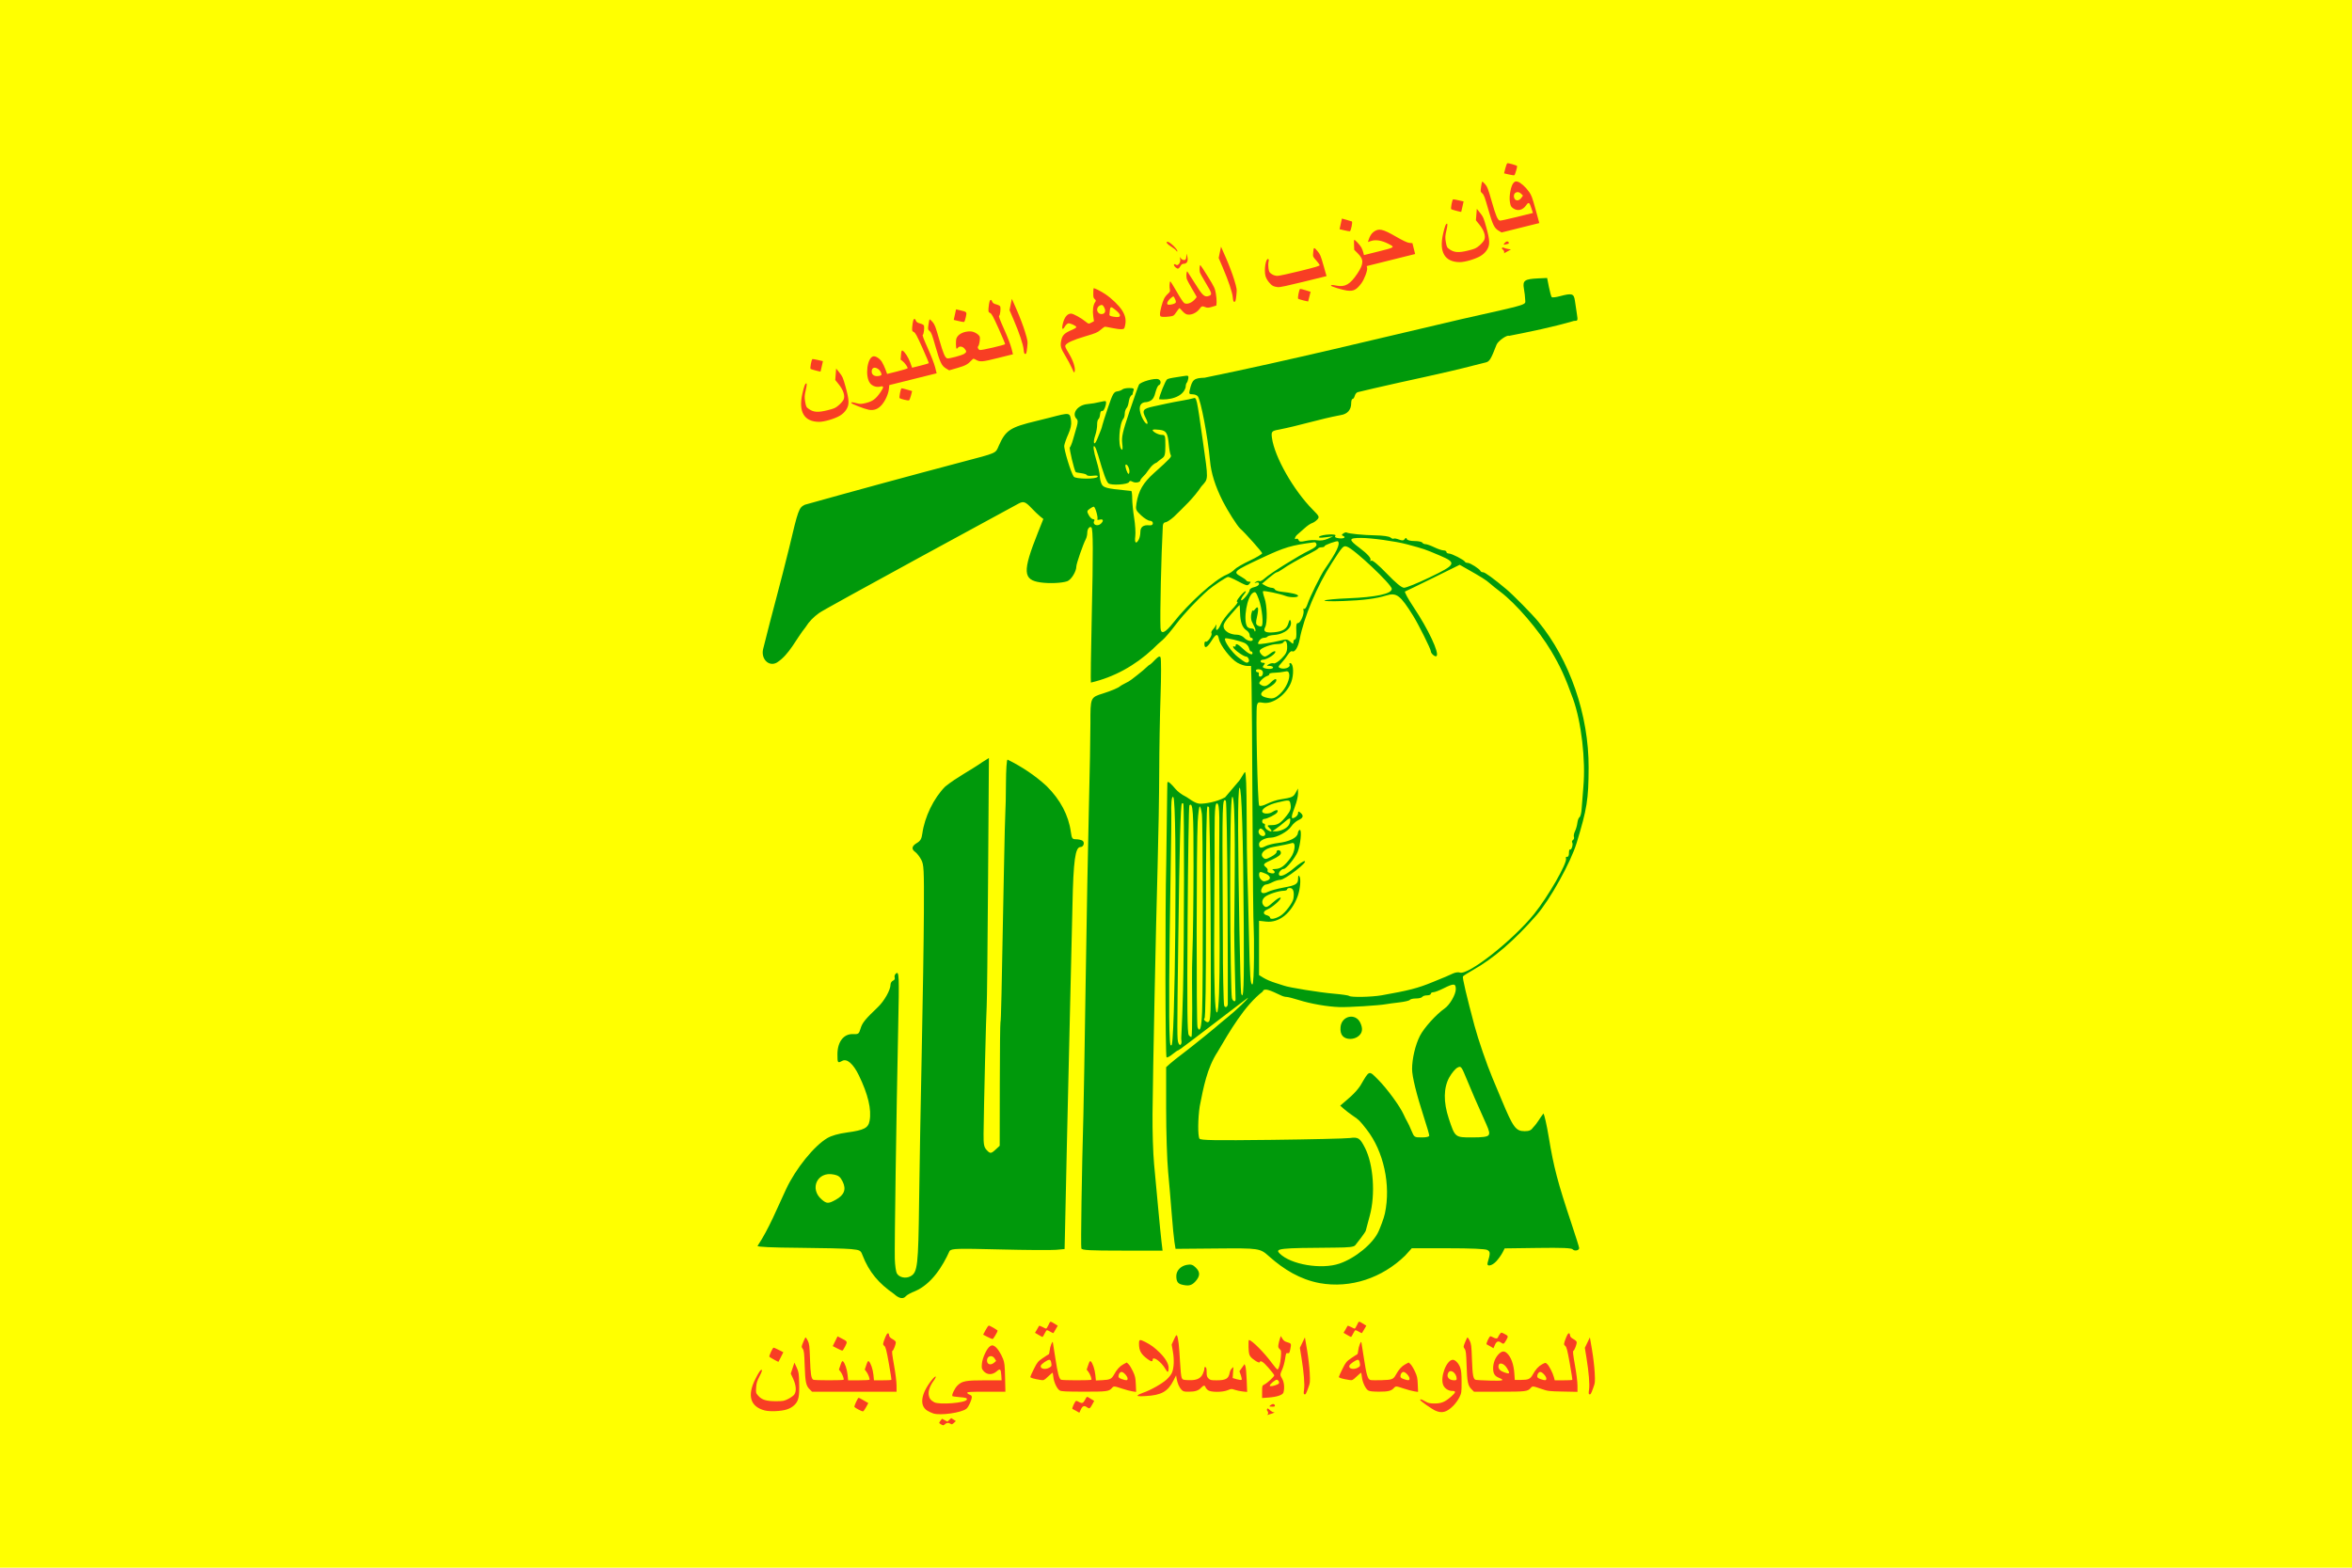
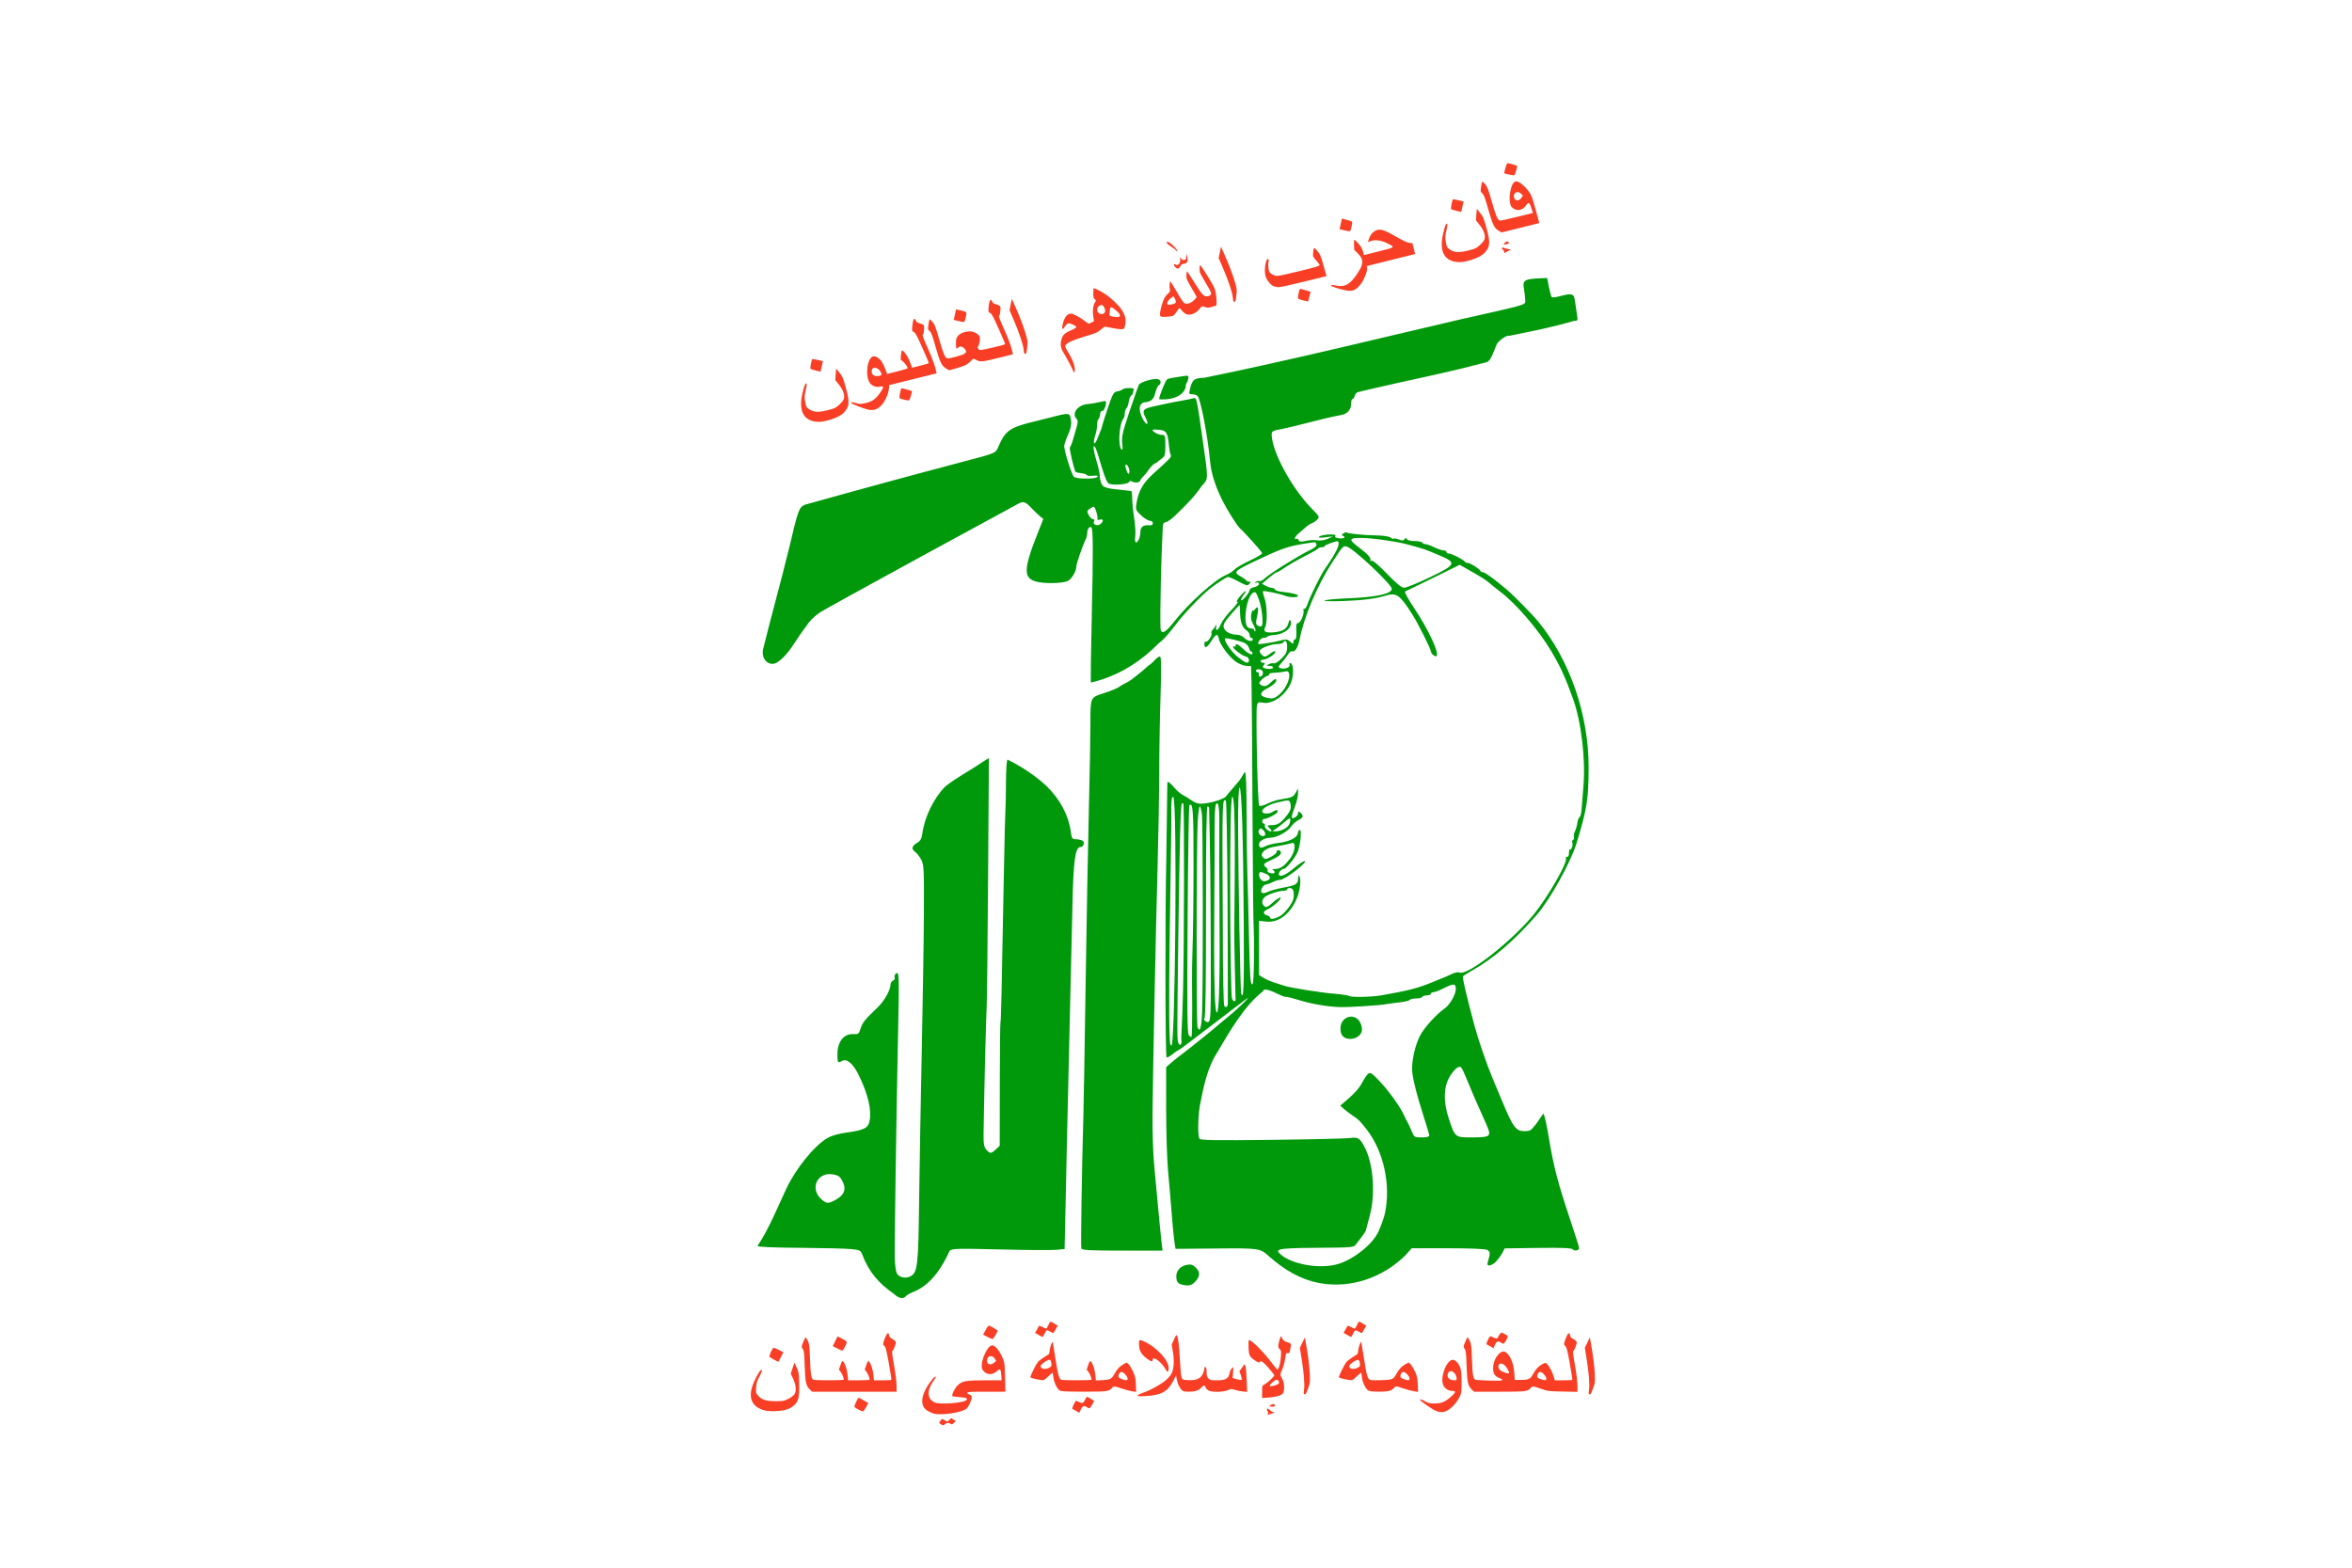
<svg xmlns="http://www.w3.org/2000/svg" version="1.0" width="1200" height="800" id="svg2040">
  <defs id="defs2163" />
-   <path d="M1200,0L1200,800L0,800L0,0L1200,0z" id="path2042" style="fill:#ffff00" />
  <path d="M480.211,726.906C478.953,726.173 478.952,726.169 479.893,724.945L480.625,723.993L482.003,724.735L483.381,725.477L484.346,724.571L485.31,723.665L486.498,724.417L487.686,725.169L486.695,726.101C485.856,726.889 485.586,726.96 484.949,726.562C483.889,725.9 483.006,725.976 482.077,726.809C481.332,727.477 481.203,727.484 480.211,726.906zM646.547,721.984C647.135,721.715 647.183,720.582 646.632,720.03C646.411,719.81 646.333,719.364 646.458,719.04C646.64,718.563 646.911,718.662 647.868,719.557C648.52,720.165 649.427,720.675 649.884,720.691C650.492,720.71 650.351,720.852 649.359,721.217C647.856,721.769 645.784,722.335 646.547,721.984zM476.168,721.293C475.277,721.001 473.921,720.374 473.154,719.9C469.01,717.339 469.808,711.37 475.219,704.453C477.445,701.607 478.361,701.871 476.248,704.75C474.455,707.193 473.561,709.801 473.83,711.806C474.06,713.519 474.863,714.6 476.623,715.565C479.2,716.977 492.606,715.924 493.245,714.259C493.562,713.434 492.946,713.225 489.402,712.949C487.625,712.811 486.055,712.581 485.912,712.439C485.422,711.949 487.072,708.47 488.448,707.094C490.798,704.744 492.69,704.378 502.498,704.378L511.029,704.378L510.868,701.859C510.661,698.611 510.277,698.239 508.639,699.701C506.336,701.758 503.565,701.721 501.791,699.612C500.858,698.504 500.782,698.172 500.959,695.968C501.204,692.915 503.601,687.834 505.219,686.939C506.174,686.411 506.397,686.411 507.352,686.941C508.691,687.684 510.623,690.532 511.754,693.43C512.514,695.376 512.644,696.565 512.792,702.924L512.96,710.194L503.225,710.194C495.132,710.194 493.49,710.286 493.49,710.738C493.49,711.037 494.014,711.464 494.653,711.687C495.427,711.957 495.817,712.355 495.817,712.874C495.817,714.389 494.208,717.929 493.093,718.867C490.666,720.909 479.763,722.472 476.168,721.293zM507.239,695.364L508.237,694.491L507.461,693.231C506.211,691.203 503.571,691.915 503.571,694.28C503.571,696.326 505.491,696.893 507.239,695.364zM549.13,720.028C548.277,719.532 547.405,719.065 547.191,718.99C546.698,718.817 548.534,714.842 549.099,714.861C549.329,714.869 549.954,715.124 550.487,715.429C552.06,716.328 552.649,716.116 553.61,714.306C554.502,712.623 554.527,712.609 555.505,713.206C556.051,713.539 556.896,714.052 557.383,714.347L558.27,714.884L557.225,716.804C556.109,718.853 555.765,719.026 554.581,718.131C553.223,717.103 552.297,717.436 551.456,719.253L550.681,720.93L549.13,720.028zM732.358,719.866C730.393,718.975 724.579,714.887 724.579,714.397C724.579,713.853 725.171,714.024 727.147,715.138C728.743,716.038 729.49,716.204 731.946,716.204C735.391,716.204 737.264,715.425 740.379,712.694C742.837,710.539 742.984,709.807 740.96,709.805C738.991,709.803 737.071,708.553 736.336,706.794C734.656,702.774 738.037,693.91 741.251,693.91C742.51,693.91 744.266,695.778 744.998,697.895C745.542,699.468 745.7,701.131 745.704,705.348C745.71,710.575 745.668,710.862 744.569,713.102C743.942,714.382 742.546,716.307 741.468,717.381C738.146,720.688 735.663,721.365 732.358,719.866zM743.19,703.628C743.19,700.681 740.05,698.399 738.914,700.52C737.818,702.569 739.22,704.36 741.93,704.373C742.919,704.377 743.19,704.217 743.19,703.628zM390.16,719.755C382.813,717.847 381.119,712.229 385.345,703.797C387.187,700.122 388.164,698.75 388.702,699.082C388.939,699.229 388.473,700.514 387.529,702.315C386.239,704.778 385.931,705.794 385.785,708.071C385.614,710.735 385.652,710.888 386.835,712.235C388.678,714.334 390.933,715.041 395.782,715.041C399.534,715.041 400.034,714.95 402.162,713.878C403.432,713.238 404.82,712.233 405.246,711.643C406.433,710.003 406.221,706.961 404.686,703.633L403.451,700.952L404.385,698.15L405.319,695.348L406.456,697.828C407.503,700.111 407.604,700.726 407.734,705.596C407.922,712.71 407.452,714.936 405.331,716.98C404.253,718.018 402.954,718.773 401.399,719.264C398.484,720.185 392.775,720.434 390.16,719.755zM437.974,719.294C436.976,718.774 436.056,718.183 435.931,717.98C435.675,717.566 437.657,713.296 438.104,713.296C438.262,713.296 439.431,713.906 440.702,714.651L443.013,716.005L441.857,718.14C441.221,719.315 440.495,720.267 440.245,720.257C439.994,720.247 438.972,719.814 437.974,719.294zM648.245,717.06C649.241,716.248 650.267,716.331 650.442,717.238C650.541,717.751 650.258,717.863 648.978,717.815C647.393,717.755 647.393,717.755 648.245,717.06zM643.93,710.262C643.93,707.12 643.933,707.111 645.154,706.479C646.703,705.679 650.134,702.49 650.134,701.852C650.134,701.587 648.819,699.866 647.212,698.028C644.44,694.857 643.063,693.99 642.67,695.169C642.454,695.82 639.045,693.697 637.958,692.234C637.298,691.346 637.12,690.453 637.011,687.485C636.932,685.349 637.029,683.829 637.243,683.829C638.653,683.829 645.176,690.401 649.028,695.703C650.337,697.504 651.587,698.918 651.806,698.845C652.507,698.611 653.269,695.747 653.508,692.442C653.724,689.465 653.678,689.171 652.88,688.427C652.151,687.748 652.059,687.381 652.287,686.037C652.434,685.163 652.763,683.847 653.017,683.112L653.48,681.776L654.276,683.125C654.885,684.158 655.493,684.593 656.868,684.977C658.863,685.536 658.921,685.696 658.257,688.793C657.898,690.464 657.745,690.673 656.983,690.527C656.173,690.372 656.087,690.563 655.67,693.427C655.424,695.113 654.776,697.503 654.229,698.739C653.009,701.498 653.009,701.576 654.201,703.66C655.185,705.383 655.453,708.312 654.833,710.582C654.483,711.862 651.478,712.879 647.14,713.185L643.93,713.411L643.93,710.262zM651.755,706.475C652.635,706.02 652.765,705.772 652.502,705.054C652.326,704.576 651.852,704.142 651.449,704.089C650.684,703.989 647.808,706.4 647.808,707.141C647.808,707.67 650.235,707.261 651.755,706.475zM580.411,712.122C580.505,711.839 581.752,711.213 583.181,710.731C586.967,709.454 592.81,706.172 595.222,703.967C596.453,702.842 597.591,701.37 597.979,700.403C598.969,697.933 599.134,693.872 598.414,689.735L597.788,686.143L598.976,683.532C599.894,681.513 600.242,681.059 600.509,681.532C601.132,682.632 601.64,686.991 602.034,694.609C602.267,699.129 602.618,702.507 602.92,703.139C603.392,704.126 603.59,704.191 606.458,704.298C610.441,704.448 612.495,703.545 613.664,701.131C614.103,700.223 614.463,699.018 614.463,698.452C614.463,697.697 614.617,697.483 615.044,697.647C615.471,697.81 615.626,698.483 615.626,700.172C615.626,702.1 615.781,702.63 616.578,703.427C617.431,704.28 617.853,704.378 620.661,704.378C625.473,704.378 626.845,703.581 627.408,700.457C627.547,699.687 628.03,698.727 628.482,698.325L629.303,697.593L629.107,700.408L628.912,703.223L631.032,703.84C632.197,704.179 633.297,704.308 633.474,704.126C633.652,703.945 633.476,702.889 633.083,701.78L632.369,699.763L633.673,697.928L634.978,696.094L635.415,697.231C635.656,697.857 635.952,701.057 636.075,704.343L636.297,710.318L634.003,710.078C632.742,709.946 630.932,709.564 629.982,709.229C628.353,708.654 628.151,708.664 626.424,709.407C623.786,710.542 617.725,710.543 616.283,709.409C615.733,708.977 615.175,708.279 615.041,707.858C614.71,706.814 614.002,706.897 612.882,708.112C611.485,709.627 609.774,710.194 606.599,710.194C603.996,710.194 603.664,710.103 602.739,709.128C601.627,707.956 600.709,705.803 600.302,703.409L600.039,701.858L598.699,704.507C595.852,710.138 592.487,712.008 584.459,712.419C581.057,712.594 580.273,712.536 580.411,712.122zM665.413,711.487C665.119,711.38 665.094,710.666 665.332,709.147C665.735,706.576 665.23,700.309 664.023,692.896L663.194,687.812L664.48,685.142L665.766,682.472L666.862,688.869C667.464,692.388 668.074,697.57 668.216,700.385C668.466,705.327 668.439,705.604 667.407,708.432C666.298,711.472 666.121,711.744 665.413,711.487zM810.813,711.487C810.518,711.38 810.493,710.666 810.731,709.147C811.135,706.576 810.63,700.309 809.422,692.896L808.594,687.812L809.88,685.142L811.166,682.472L812.261,688.869C812.864,692.388 813.474,697.57 813.616,700.385C813.866,705.327 813.838,705.604 812.807,708.432C811.698,711.472 811.521,711.744 810.813,711.487zM413.032,708.911C411.217,707.096 410.829,705.202 410.553,696.818C410.344,690.49 410.207,689.297 409.576,688.359C408.851,687.28 408.853,687.243 409.735,685.064C410.226,683.851 410.755,682.715 410.911,682.54C411.066,682.364 411.603,683.062 412.103,684.09C412.929,685.789 413.036,686.675 413.274,693.716C413.526,701.149 413.883,703.426 414.902,704.074C415.502,704.456 430.189,704.468 430.424,704.087C430.705,703.633 429.721,701.08 428.828,699.945L428.024,698.922L428.809,696.596C429.42,694.788 429.706,694.362 430.094,694.683C431.042,695.47 432.165,698.766 432.44,701.567L432.716,704.378L438.072,704.378C441.017,704.378 443.508,704.247 443.607,704.087C443.888,703.633 442.904,701.08 442.011,699.945L441.207,698.922L441.992,696.596C442.603,694.788 442.889,694.362 443.277,694.683C444.225,695.47 445.348,698.766 445.623,701.567L445.899,704.378L450.244,704.378C452.633,704.378 454.675,704.291 454.781,704.185C454.887,704.079 454.309,700.284 453.496,695.752C452.275,688.941 451.878,687.396 451.206,686.844C450.313,686.111 450.344,685.816 451.687,682.375C452.55,680.161 453.43,679.718 453.625,681.4C453.716,682.189 454.171,682.694 455.395,683.368C456.359,683.898 457.043,684.556 457.043,684.952C457.043,686.128 455.844,689.206 455.337,689.331C454.968,689.422 455.159,691.178 456.131,696.624C456.879,700.816 457.416,705.126 457.421,706.996L457.431,710.194L435.873,710.194L414.315,710.194L413.032,708.911zM540.727,709.601C539.35,708.853 537.701,705.402 537.42,702.679C537.297,701.481 537.106,700.501 536.996,700.501C536.887,700.501 535.853,701.394 534.699,702.485C532.72,704.357 532.514,704.456 531.066,704.224C527.56,703.663 525.672,703.123 525.672,702.681C525.672,702.423 526.501,700.561 527.514,698.545C529.227,695.135 529.542,694.751 532.021,693.054C533.487,692.05 534.846,691.175 535.042,691.109C535.238,691.044 535.463,690.195 535.542,689.222C535.699,687.298 536.949,684.038 537.164,684.992C537.237,685.312 537.824,689.033 538.471,693.261C539.611,700.726 540.323,703.451 541.293,704.068C541.9,704.454 556.587,704.471 556.825,704.087C557.106,703.633 556.122,701.08 555.229,699.945L554.424,698.922L555.21,696.596C555.821,694.788 556.107,694.362 556.495,694.683C557.447,695.474 558.567,698.773 558.846,701.612L559.126,704.468L562.464,704.302C566.283,704.112 567.135,703.706 568.357,701.492C569.835,698.815 571.318,697.176 573.132,696.213L574.875,695.289L575.817,696.174C576.336,696.661 577.341,698.314 578.051,699.847C579.175,702.272 579.363,703.131 579.502,706.465L579.661,710.297L577.772,710.023C576.733,709.872 574.347,709.238 572.469,708.614C568.388,707.259 568.259,707.251 567.316,708.309C565.751,710.066 564.758,710.195 552.923,710.179C543.927,710.166 541.562,710.054 540.727,709.601zM575.302,703.496C575.302,702.366 573.26,700.113 572.235,700.113C571.383,700.113 570.649,701.163 570.649,702.382C570.649,702.936 571.108,703.313 572.297,703.734C574.694,704.582 575.302,704.534 575.302,703.496zM535.402,697.897C536.604,697.188 536.662,697.003 536.286,695.121C536.13,694.342 535.812,693.91 535.393,693.91C534.342,693.91 531.233,696.074 530.999,696.968C530.589,698.536 533.339,699.116 535.402,697.897zM698.146,709.601C696.769,708.853 695.12,705.402 694.84,702.679C694.716,701.481 694.525,700.501 694.416,700.501C694.306,700.501 693.272,701.394 692.119,702.485C690.139,704.357 689.934,704.456 688.486,704.224C684.979,703.663 683.091,703.123 683.091,702.681C683.091,702.423 683.92,700.561 684.933,698.545C686.646,695.135 686.961,694.751 689.44,693.054C690.906,692.05 692.265,691.175 692.461,691.109C692.657,691.044 692.882,690.195 692.962,689.222C693.118,687.298 694.368,684.038 694.584,684.992C694.656,685.312 695.241,689.019 695.885,693.23C697.191,701.777 697.828,703.879 699.218,704.228C699.723,704.355 702.277,704.392 704.893,704.311C710.255,704.145 710.872,703.907 712.206,701.492C713.683,698.815 715.167,697.176 716.981,696.213L718.724,695.289L719.666,696.174C720.185,696.661 721.19,698.314 721.9,699.847C723.023,702.272 723.212,703.131 723.35,706.465L723.51,710.297L721.621,710.023C720.582,709.872 718.195,709.238 716.317,708.614C712.237,707.259 712.108,707.251 711.165,708.309C709.843,709.793 708.205,710.195 703.557,710.179C700.493,710.168 698.872,709.995 698.146,709.601zM719.15,703.496C719.15,702.366 717.108,700.113 716.084,700.113C715.232,700.113 714.498,701.163 714.498,702.382C714.498,702.936 714.957,703.313 716.145,703.734C718.542,704.582 719.15,704.534 719.15,703.496zM692.822,697.897C694.023,697.188 694.082,697.003 693.705,695.121C693.55,694.342 693.231,693.91 692.812,693.91C691.762,693.91 688.652,696.074 688.419,696.968C688.009,698.536 690.758,699.116 692.822,697.897zM750.746,708.911C748.932,707.096 748.543,705.202 748.267,696.818C748.059,690.49 747.921,689.297 747.291,688.359C746.566,687.28 746.567,687.243 747.45,685.064C747.941,683.851 748.469,682.715 748.625,682.54C748.781,682.364 749.318,683.062 749.818,684.09C750.643,685.787 750.752,686.683 750.996,693.716C751.281,701.958 751.655,703.889 753.019,704.163C753.477,704.255 756.688,704.418 760.153,704.525C767.004,704.737 767.98,704.426 764.695,703.075C762.587,702.208 761.801,700.901 761.801,698.263C761.801,695.604 762.817,692.934 764.503,691.161C766.193,689.385 767.43,689.217 768.884,690.565C770.953,692.482 772.301,696.204 772.624,700.889L772.851,704.185L775.993,704.185C779.731,704.185 780.763,703.726 781.977,701.528C783.475,698.817 784.951,697.18 786.767,696.216C788.497,695.299 788.507,695.298 789.347,696.056C790.376,696.985 792.196,700.514 792.796,702.74L793.237,704.378L797.616,704.378C800.025,704.378 802.083,704.291 802.189,704.185C802.295,704.079 801.717,700.284 800.904,695.752C799.683,688.941 799.286,687.396 798.614,686.844C797.721,686.111 797.753,685.816 799.095,682.375C799.958,680.161 800.839,679.718 801.033,681.4C801.124,682.189 801.579,682.694 802.804,683.368C803.767,683.898 804.451,684.556 804.451,684.952C804.451,686.128 803.252,689.206 802.745,689.331C802.376,689.422 802.567,691.178 803.539,696.624C804.295,700.86 804.824,705.121 804.829,707.031L804.839,710.266L797.375,710.118C790.168,709.976 789.787,709.928 786.303,708.726C782.028,707.25 781.909,707.241 780.957,708.309C779.367,710.093 778.506,710.194 764.876,710.194L752.03,710.194L750.746,708.911zM788.942,703.496C788.942,702.366 786.9,700.113 785.876,700.113C785.023,700.113 784.289,701.163 784.289,702.382C784.289,702.936 784.749,703.313 785.937,703.734C788.334,704.582 788.942,704.534 788.942,703.496zM769.943,700.383C769.943,700.105 769.427,699.063 768.796,698.068C767.129,695.439 764.515,694.987 764.515,697.327C764.515,698.648 765.463,699.603 767.494,700.327C769.382,701 769.943,701.013 769.943,700.383zM594.597,698.61C592.545,694.96 588.097,691.743 588.097,693.91C588.097,694.983 587.314,694.88 585.538,693.572C582.116,691.053 581.118,689.268 581.118,685.673C581.118,683.474 581.464,683.377 584.274,684.789C587.099,686.208 589.181,687.742 591.731,690.283C594.62,693.164 596.233,695.922 596.23,697.981C596.226,700.487 595.754,700.669 594.597,698.61zM394.996,693.869C393.829,693.231 392.733,692.567 392.561,692.395C392.213,692.047 394.204,687.706 394.71,687.706C394.885,687.706 396.071,688.232 397.346,688.876L399.663,690.046L398.452,692.462C397.786,693.792 397.213,694.913 397.179,694.954C397.146,694.995 396.163,694.507 394.996,693.869zM427.096,688.072L424.872,686.923L426.099,684.435L427.326,681.947L429.099,682.857C432.487,684.596 432.45,684.523 431.212,687.047C430.616,688.262 429.947,689.248 429.724,689.238C429.502,689.228 428.32,688.703 427.096,688.072zM760.432,687.091C759.586,686.578 758.719,686.1 758.505,686.028C758.011,685.86 759.85,681.885 760.413,681.904C760.643,681.911 761.268,682.167 761.801,682.472C763.118,683.224 764.03,683.189 764.301,682.375C764.426,682.001 764.846,681.284 765.234,680.781C765.929,679.88 765.96,679.876 767.263,680.539C769.635,681.744 769.653,681.795 768.486,683.873C767.344,685.908 767.057,686.052 765.895,685.173C764.485,684.107 763.516,684.454 762.711,686.313L761.971,688.022L760.432,687.091zM503.847,682.244L501.602,681.087L502.834,678.774C503.512,677.502 504.261,676.463 504.498,676.465C505.105,676.47 509.001,678.744 508.99,679.087C508.972,679.65 506.857,683.197 506.479,683.298C506.266,683.355 505.081,682.881 503.847,682.244zM529.872,681.199L528.063,680.133L528.998,678.588C529.512,677.739 530,676.869 530.081,676.656C530.165,676.437 530.92,676.65 531.808,677.14C532.676,677.62 533.54,678.013 533.728,678.013C533.916,678.013 534.472,677.152 534.965,676.1C535.95,673.999 535.626,674.022 538.587,675.84L539.676,676.51L538.627,678.327C538.05,679.327 537.524,680.21 537.458,680.29C537.391,680.37 536.709,680.065 535.941,679.612C535.174,679.159 534.379,678.788 534.175,678.788C533.971,678.788 533.423,679.573 532.957,680.533C532.49,681.493 532.013,682.275 531.895,682.271C531.778,682.267 530.868,681.785 529.872,681.199zM687.292,681.199L685.482,680.133L686.417,678.588C686.931,677.739 687.419,676.869 687.501,676.656C687.584,676.437 688.34,676.65 689.227,677.14C690.095,677.62 690.959,678.013 691.147,678.013C691.335,678.013 691.892,677.152 692.384,676.1C693.369,673.999 693.046,674.022 696.006,675.84L697.095,676.51L696.046,678.327C695.469,679.327 694.943,680.21 694.877,680.29C694.811,680.37 694.128,680.065 693.361,679.612C692.593,679.159 691.798,678.788 691.594,678.788C691.39,678.788 690.842,679.573 690.376,680.533C689.91,681.493 689.432,682.275 689.315,682.271C689.197,682.267 688.287,681.785 687.292,681.199z" id="path2177" style="fill:#f83e24" />
  <path d="M546.866,187.821C546.219,186.337 544.771,183.613 543.647,181.77C541.15,177.671 540.848,176.554 541.465,173.672C542.031,171.023 543.116,169.952 546.828,168.38C548.237,167.784 549.218,167.163 549.155,166.909C548.974,166.184 545.883,164.789 544.965,165.017C544.496,165.134 543.753,165.858 543.315,166.625C542.053,168.83 541.535,167.898 542.335,164.862C543.157,161.742 544.616,160.036 546.461,160.039C547.628,160.041 551.684,162.301 554.126,164.309C555.359,165.323 555.467,165.337 556.782,164.642L558.152,163.917L557.778,161.367C557.361,158.53 557.724,155.668 558.677,154.276C559.25,153.439 559.238,153.297 558.542,152.653C557.868,152.031 557.782,151.677 557.803,149.638C557.816,148.367 557.879,147.241 557.943,147.135C558.138,146.811 561.504,148.475 563.887,150.074C567.239,152.322 570.875,155.837 572.504,158.404C574.191,161.061 574.646,163.397 574.011,166.139C573.62,167.831 573.55,167.901 572.166,167.995C571.374,168.049 569.207,167.766 567.349,167.367C565.492,166.968 563.827,166.678 563.649,166.722C563.471,166.767 562.51,167.489 561.513,168.328C559.853,169.724 559.18,170.007 553.558,171.675C547.375,173.509 544.185,174.977 543.56,176.275C543.318,176.779 543.696,177.647 545.31,180.296C547.542,183.958 548.778,187.781 548.303,189.55C548.064,190.438 547.942,190.292 546.866,187.821zM571.398,161.043C571.484,160.347 570.64,159.349 568.67,157.815C566.492,156.119 566.361,156.257 566.026,160.598C565.99,161.066 566.525,161.337 567.981,161.589C570.344,161.996 571.3,161.844 571.398,161.043zM563.492,159.696C564.074,159.041 563.996,157.99 563.271,156.705C562.733,155.751 562.372,155.507 561.733,155.667C559.612,156.196 559.052,158.77 560.803,159.944C561.611,160.486 562.896,160.368 563.492,159.696zM767.326,129.165C767.689,128.823 767.318,127.695 766.726,127.339C765.853,126.815 766.395,125.962 767.295,126.443C767.719,126.67 768.707,126.955 769.489,127.076L770.912,127.296L769.417,128.128C767.359,129.272 767.046,129.427 767.326,129.165zM443.172,209.089C441.017,208.67 434.453,206.122 434.337,205.66C434.206,205.134 434.819,205.157 436.996,205.757C438.754,206.242 439.515,206.223 441.886,205.632C445.214,204.802 446.835,203.598 449.185,200.212C451.04,197.539 451.006,196.796 449.051,197.282C447.149,197.754 444.994,197.009 443.86,195.487C441.27,192.009 442.401,182.636 445.505,181.862C446.691,181.566 448.864,182.933 449.933,184.647C450.49,185.541 451.321,187.297 451.78,188.549L452.615,190.827L457.787,189.537C460.631,188.828 463.005,188.102 463.062,187.923C463.223,187.417 461.659,185.189 460.523,184.308L459.5,183.514L459.699,181.078C459.853,179.185 460.027,178.705 460.479,178.922C461.583,179.453 463.462,182.366 464.402,185.005L465.345,187.653L469.54,186.607C471.848,186.032 473.799,185.456 473.876,185.328C473.953,185.2 472.481,181.674 470.605,177.494C467.785,171.211 467.03,169.814 466.248,169.443C465.209,168.95 465.169,168.657 465.636,165.011C465.937,162.665 466.681,162.026 467.273,163.603C467.551,164.343 468.112,164.722 469.457,165.077C470.515,165.357 471.334,165.827 471.43,166.21C471.713,167.346 471.295,170.607 470.836,170.85C470.501,171.026 471.109,172.676 473.359,177.701C475.091,181.569 476.646,185.602 477.102,187.406L477.882,190.493L465.801,193.505L453.72,196.517L453.522,198.455C453.26,201.022 451.769,204.385 449.935,206.544C448.033,208.783 445.841,209.608 443.172,209.089zM449.717,190.78C449.007,187.934 445.426,186.486 444.84,188.808C444.275,191.05 446.06,192.443 448.679,191.802C449.636,191.568 449.859,191.349 449.717,190.78zM665.067,153.325C663.786,152.99 662.568,152.613 662.36,152.488C661.923,152.225 662.828,147.562 663.34,147.434C663.528,147.387 664.803,147.698 666.173,148.124L668.664,148.899L668.055,151.333C667.72,152.672 667.434,153.806 667.42,153.851C667.406,153.897 666.347,153.66 665.067,153.325zM687.194,148.272C684.96,147.984 679.214,146.226 679.108,145.798C678.99,145.324 679.594,145.319 681.946,145.774C686.296,146.617 688.851,145.126 692.546,139.587C695.841,134.647 695.881,132.417 692.729,129.271L690.934,127.48L690.841,125.071C690.79,123.746 690.815,122.551 690.896,122.416C691.101,122.074 693.713,124.8 694.522,126.201C694.89,126.837 695.348,127.991 695.541,128.765L695.892,130.171L703.408,128.297C711.927,126.173 711.889,126.205 708.154,124.321C704.939,122.699 701.909,122.199 699.69,122.923L697.919,123.502L698.264,122.421C698.881,120.492 699.69,119.19 700.789,118.36C703.423,116.37 705.359,116.774 712.235,120.751C715.783,122.804 718.09,123.88 719.099,123.955L720.618,124.068L721.311,126.847L722.004,129.626L709.648,132.707L697.292,135.787L697.515,136.681C697.821,137.91 696.088,142.563 694.576,144.569C692.005,147.981 690.559,148.706 687.194,148.272zM417.842,215.268C410.289,215.195 407.3,210.177 409.351,201.017C410.245,197.025 410.858,195.465 411.458,195.656C411.722,195.74 411.581,197.094 411.103,199.061C410.45,201.749 410.397,202.805 410.805,205.039C411.281,207.653 411.355,207.791 412.822,208.807C415.106,210.39 417.454,210.53 422.137,209.363C425.76,208.459 426.221,208.251 428.018,206.703C429.09,205.78 430.188,204.474 430.458,203.803C431.21,201.933 430.272,199.047 427.989,196.202L426.15,193.911L426.377,190.98L426.605,188.05L428.3,190.17C429.861,192.123 430.107,192.693 431.404,197.365C433.299,204.189 433.381,206.452 431.825,208.936C431.034,210.198 429.961,211.24 428.578,212.088C425.985,213.679 420.532,215.294 417.842,215.268zM461.284,203.965C460.194,203.703 459.164,203.353 458.994,203.187C458.647,202.849 459.533,198.249 459.965,198.141C460.117,198.103 461.393,198.411 462.8,198.824L465.358,199.576L464.755,201.916C464.424,203.203 463.952,204.297 463.708,204.348C463.464,204.399 462.373,204.226 461.284,203.965zM744.712,133.771C737.159,133.697 734.169,128.68 736.22,119.52C737.115,115.527 737.728,113.967 738.327,114.158C738.591,114.243 738.45,115.596 737.973,117.563C737.319,120.252 737.267,121.307 737.674,123.541C738.15,126.155 738.224,126.293 739.691,127.309C741.976,128.892 744.323,129.032 749.006,127.865C752.629,126.962 753.09,126.753 754.887,125.206C755.959,124.282 757.058,122.977 757.328,122.305C758.079,120.436 757.141,117.549 754.858,114.705L753.019,112.413L753.247,109.483L753.474,106.552L755.169,108.673C756.73,110.625 756.976,111.195 758.274,115.867C760.168,122.691 760.251,124.954 758.694,127.438C757.904,128.7 756.83,129.742 755.447,130.59C752.854,132.182 747.401,133.797 744.712,133.771zM767.606,124.106C768.373,123.082 769.384,122.914 769.77,123.748C769.99,124.22 769.744,124.395 768.496,124.657C766.951,124.982 766.951,124.981 767.606,124.106zM605.546,160.444C604.926,160.283 603.861,159.483 603.178,158.664C602.495,157.846 601.851,157.197 601.747,157.223C601.642,157.249 600.945,158.159 600.198,159.244C598.878,161.161 598.78,161.225 596.727,161.516C595.565,161.681 594.001,161.76 593.251,161.691C592.014,161.576 591.883,161.455 591.832,160.371C591.765,158.937 592.963,154.373 593.919,152.419C594.297,151.647 595.176,150.519 595.872,149.913C596.892,149.026 597.087,148.605 596.874,147.752C596.602,146.662 596.683,144.208 597.011,143.581C597.112,143.387 598.583,145.687 600.279,148.692C602.069,151.865 603.725,154.374 604.228,154.676C605.465,155.419 607.56,154.782 609.223,153.155C609.985,152.409 610.574,151.659 610.532,151.487C610.489,151.316 609.38,149.378 608.066,147.18C606.752,144.982 605.572,142.704 605.442,142.117C605.142,140.762 605.399,138.14 605.791,138.54C605.954,138.706 607.643,141.35 609.545,144.416C613.529,150.84 614.53,151.768 616.686,151.037C618.575,150.396 618.436,149.795 615.133,144.323C613.62,141.817 612.293,139.406 612.184,138.966C611.854,137.626 612.044,135.051 612.454,135.317C612.666,135.455 614.413,138.128 616.337,141.257C619.607,146.577 619.867,147.133 620.335,149.805C620.61,151.377 620.778,153.393 620.709,154.285L620.582,155.908L618.39,156.576C616.641,157.109 615.95,157.141 614.966,156.733C613.388,156.081 613.061,156.18 612.009,157.632C610.495,159.722 607.609,160.978 605.546,160.444zM599.728,154.579C600.039,154.253 600,153.723 599.595,152.779C599.279,152.043 598.89,151.363 598.73,151.266C598.569,151.17 597.761,151.725 596.933,152.501C595.323,154.008 595.009,155.507 596.302,155.519C597.551,155.53 599.271,155.058 599.728,154.579zM522.901,180.594C522.591,180.562 522.395,179.878 522.259,178.354C522.029,175.774 520.033,169.844 517.082,162.976L515.058,158.265L515.657,155.377L516.256,152.49L518.854,158.404C520.283,161.657 522.12,166.514 522.935,169.198C524.366,173.911 524.406,174.184 524.091,177.164C523.752,180.366 523.646,180.671 522.901,180.594zM629.611,153.988C629.301,153.956 629.105,153.272 628.969,151.748C628.739,149.169 626.743,143.238 623.792,136.37L621.768,131.66L622.367,128.772L622.966,125.884L625.564,131.798C626.993,135.051 628.83,139.908 629.645,142.592C631.076,147.305 631.116,147.579 630.801,150.558C630.462,153.761 630.356,154.065 629.611,153.988zM482.674,188.024C480.428,186.675 479.617,184.991 477.318,176.913C475.593,170.852 475.173,169.733 474.338,168.98C473.378,168.113 473.371,168.077 473.698,165.759C473.88,164.47 474.117,163.246 474.226,163.039C474.334,162.831 475.02,163.376 475.751,164.249C476.957,165.691 477.274,166.52 479.199,173.262C481.231,180.38 482.125,182.493 483.265,182.873C484.093,183.149 490.738,181.366 491.975,180.536C493.236,179.689 493.243,179.208 492.012,177.809C491.053,176.719 489.408,176.543 488.735,177.459C488.488,177.795 488.185,178.009 488.062,177.934C487.661,177.694 487.596,173.787 487.974,172.702C488.745,170.493 491.879,168.959 495.294,169.119C497.102,169.204 499.613,170.768 499.905,171.991C500.143,172.987 499.614,176.116 499.122,176.621C498.561,177.196 499.056,178.388 499.949,178.614C500.761,178.819 512.54,176.077 512.815,175.619C512.892,175.491 511.42,171.965 509.544,167.785C506.725,161.502 505.969,160.106 505.188,159.734C504.149,159.241 504.108,158.948 504.576,155.302C504.877,152.957 505.62,152.317 506.213,153.895C506.491,154.634 507.052,155.013 508.397,155.369C509.455,155.648 510.274,156.119 510.369,156.501C510.652,157.637 510.235,160.898 509.776,161.141C509.441,161.318 510.049,162.967 512.298,167.992C514.031,171.861 515.586,175.893 516.042,177.697L516.821,180.784L509.17,182.692C501.051,184.716 500.036,184.797 497.924,183.595C496.659,182.875 496.622,182.878 495.783,183.779C493.766,185.943 492.607,186.575 488.443,187.779L484.273,188.985L482.674,188.024zM652.051,146.54C649.7,146.236 648.969,145.851 647.517,144.15C646.58,143.052 645.903,141.822 645.627,140.714C644.854,137.614 645.806,131.791 647.022,132.18C647.375,132.293 647.426,132.698 647.206,133.628C647.037,134.338 647.028,135.824 647.186,136.929C647.445,138.748 647.603,139.028 648.847,139.872C649.69,140.443 650.837,140.794 651.807,140.777C652.678,140.761 657.899,139.629 663.409,138.261C671.745,136.19 673.405,135.684 673.296,135.249C673.224,134.961 672.413,133.882 671.494,132.852C669.844,131.003 669.824,130.955 669.972,129.115C670.218,126.033 670.343,125.97 672.089,128.042C673.571,129.8 673.804,130.345 675.245,135.418L676.801,140.897L665.042,143.798C656.993,145.784 652.895,146.649 652.051,146.54zM764.562,117.699C762.373,116.383 761.542,114.647 759.256,106.618C757.532,100.557 757.112,99.438 756.277,98.685C755.317,97.817 755.31,97.781 755.637,95.464C755.819,94.175 756.056,92.951 756.164,92.743C756.272,92.536 756.959,93.081 757.689,93.954C758.896,95.395 759.213,96.225 761.138,102.967C763.17,110.084 764.064,112.197 765.203,112.577C765.487,112.672 769.403,111.833 773.907,110.714L782.096,108.678L781.334,106.284C780.353,103.197 779.892,102.93 778.662,104.737C776.933,107.277 774.249,107.909 772.028,106.3C770.86,105.454 770.707,105.152 770.347,102.981C769.849,99.973 770.94,94.49 772.287,93.236C773.082,92.496 773.297,92.442 774.347,92.724C775.819,93.12 778.371,95.404 780.161,97.931C781.363,99.627 781.774,100.744 783.448,106.85L785.362,113.829L775.736,116.229L766.111,118.629L764.562,117.699zM776.266,100.885L777.02,99.803L775.967,98.773C774.272,97.115 771.894,98.438 772.463,100.722C772.956,102.697 774.946,102.783 776.266,100.885zM416.281,189.107C415,188.771 413.782,188.395 413.574,188.269C413.154,188.017 414.031,183.346 414.521,183.224C414.689,183.182 415.961,183.405 417.347,183.719L419.867,184.291L419.279,186.916C418.956,188.36 418.673,189.581 418.65,189.629C418.627,189.677 417.561,189.442 416.281,189.107zM743.15,107.609C741.869,107.274 740.651,106.897 740.443,106.772C740.024,106.52 740.901,101.848 741.39,101.726C741.559,101.684 742.831,101.907 744.217,102.221L746.736,102.793L746.148,105.419C745.825,106.862 745.542,108.083 745.519,108.131C745.496,108.179 744.43,107.944 743.15,107.609zM685.885,117.531L683.461,116.958L684.05,114.245L684.639,111.532L687.009,112.178C688.313,112.534 689.546,112.91 689.748,113.015C690.212,113.253 689.24,117.917 688.704,118.025C688.487,118.068 687.219,117.846 685.885,117.531zM489.036,163.827L486.611,163.254L487.197,160.556L487.783,157.858L489.714,158.309C493.405,159.173 493.351,159.111 492.763,161.847C492.48,163.164 492.071,164.278 491.854,164.321C491.637,164.365 490.369,164.142 489.036,163.827zM599.864,136.526C599.43,136.149 599.02,135.624 598.955,135.361C598.813,134.793 599.404,134.574 599.865,135.024C600.927,136.06 602.568,133.924 602.121,132.086L601.891,131.138L602.595,131.954C603.359,132.837 604.568,132.972 605.018,132.222C605.173,131.965 605.292,131.158 605.283,130.429C605.268,129.158 605.287,129.176 605.749,130.872C606.352,133.089 605.661,134.557 603.992,134.604C603.162,134.627 602.764,134.903 602.26,135.805C601.455,137.245 600.888,137.416 599.864,136.526zM769.831,89.033L767.385,88.456L768.019,85.926C768.367,84.534 768.839,83.351 769.069,83.296C769.656,83.155 773.966,84.412 774.038,84.745C774.157,85.294 772.968,89.228 772.627,89.417C772.435,89.523 771.177,89.35 769.831,89.033zM600.07,127.839C599.826,127.442 598.692,126.547 597.549,125.85C595.63,124.678 594.728,123.578 595.524,123.38C596.613,123.108 601.158,127.485 600.656,128.321C600.577,128.452 600.314,128.235 600.07,127.839z" id="path2224" style="fill:#f83e24" />
  <path d="M456.11,660.301C448.329,654.895 443.444,649.265 440.014,640.44C439.126,638.06 438.769,637.876 434.162,637.411C431.464,637.138 419.577,636.844 407.746,636.757C393.818,636.655 386.334,636.319 386.514,635.803C392.318,627.081 396.559,616.437 401.066,606.836C405.951,596.391 415.376,584.722 422.121,580.769C424.251,579.521 427.791,578.512 432.118,577.92C440.873,576.723 442.979,575.641 443.664,571.993C444.744,566.237 442.904,558.438 438.171,548.709C435.317,542.844 432.132,540.069 429.728,541.356C427.355,542.626 427.265,542.502 427.265,537.987C427.265,531.662 430.45,527.528 435.18,527.713C437.981,527.823 438.23,527.639 439.068,524.853C439.948,521.926 441.388,520.145 447.838,514.009C451.151,510.859 454.353,505.177 454.353,502.451C454.353,501.617 454.927,500.714 455.63,500.444C456.333,500.174 456.713,499.445 456.474,498.824C456.236,498.202 456.514,497.301 457.092,496.821C458.743,495.451 458.824,497.452 458.247,525.063C457.314,569.667 456.338,636.393 456.53,642.403C456.632,645.595 457.091,648.907 457.549,649.763C458.701,651.917 462.145,652.64 464.623,651.249C468.137,649.276 468.529,645.826 468.929,613.355C469.133,596.781 469.741,562.248 470.28,536.615C470.819,510.981 471.31,479.074 471.371,465.709C471.473,443.229 471.368,441.201 469.969,438.622C469.136,437.088 467.792,435.365 466.981,434.792C464.877,433.307 465.155,431.749 467.804,430.184C469.593,429.127 470.206,428.07 470.571,425.406C471.74,416.875 476.384,407.311 482.223,401.409C488.177,396.614 494.939,393.269 501.159,388.937L504.546,386.816L504.122,448.769C503.889,482.843 503.57,511.977 503.413,513.511C503.146,516.125 501.968,564.293 501.822,578.557C501.768,583.88 502.028,585.347 503.273,586.723C505.185,588.836 505.602,588.82 508.056,586.546L510.056,584.692L510.102,553.385C510.127,536.166 510.283,521.853 510.449,521.579C510.734,521.104 511.008,509.053 512.206,444.199C512.494,428.643 512.829,415.02 512.952,413.924C513.075,412.829 513.205,406.465 513.241,399.783C513.28,392.688 513.623,387.633 514.064,387.633C521.34,391.252 528.043,395.657 534.027,401.182C540.997,408.116 545.156,415.985 546.339,424.48C546.819,427.922 547.061,428.266 549.009,428.277C550.187,428.284 551.651,428.606 552.263,428.993C553.597,429.838 552.861,432.248 551.267,432.248C548.591,432.248 547.631,439.194 547.181,461.799C546.942,473.809 546.396,497.079 545.968,513.511C545.54,529.943 544.802,561.671 544.329,584.018C543.855,606.365 543.398,627.517 543.312,631.023L543.157,637.396L538.788,637.795C536.386,638.014 523.515,637.923 510.186,637.593C488.335,637.053 485.81,637.122 484.511,638.297C480.927,646.278 475.308,655.232 466.907,658.871C464.835,659.662 462.731,660.801 462.233,661.401C460.837,663.083 458.738,662.706 456.11,660.301zM426.512,612.18C430.771,609.787 431.851,606.888 429.936,602.993C428.726,600.531 427.889,599.874 425.288,599.347C417.055,597.68 412.815,606.581 419.213,612.1C421.789,614.322 422.683,614.332 426.512,612.18zM602.936,655.536C600.916,655.031 600.175,653.88 600.159,651.228C600.143,648.403 602.361,646.039 605.572,645.461C607.686,645.08 608.592,645.371 610.153,646.932C612.451,649.229 612.324,651.342 609.721,654.113C607.903,656.048 606.316,656.38 602.936,655.536zM673.242,654.77C663.284,652.884 655.032,647.819 647.603,641.235C642.804,636.937 642.727,636.925 620.472,637.114L599.768,637.291L599.204,633.759C598.894,631.816 598.269,625.386 597.817,619.471C597.364,613.555 596.538,603.876 595.981,597.96C595.424,592.045 594.969,577.618 594.969,565.9L594.969,544.596L596.962,542.796C598.059,541.807 601.106,539.387 603.734,537.419C607.794,534.38 621.217,523.522 622.455,522.277C622.674,522.056 624.466,520.579 626.438,518.994C630.493,515.734 636.795,509.733 636.795,509.131C636.795,508.912 602.037,535.773 601.342,535.884C600.904,535.954 599.514,536.879 598.254,537.94C596.994,539 595.611,539.75 595.181,539.607C594.519,539.386 594.405,465.465 595.027,439.817C595.112,436.311 595.248,426.339 595.329,417.656C595.455,404.059 595.6,401.002 595.6,399.572C595.6,397.929 597.88,400.405 599.74,402.614C600.83,403.91 603.071,405.603 604.719,406.375C606.367,407.148 609.576,410.15 612.344,410.141C615.008,410.133 620.627,409.277 625.038,406.896L631.839,398.878C633.113,397.6 634.763,394.007 635.202,394.007C635.712,394.007 636.011,401.666 636.034,415.318C636.054,427.04 636.214,440.394 636.39,444.995C636.566,449.596 636.949,464.385 637.242,477.859C637.701,498.948 637.942,502.357 638.979,502.357C640.003,502.357 639.871,476.265 639.652,474.075C639.433,471.884 639.148,444.637 639.02,413.526C638.892,382.415 638.674,353.107 638.536,348.396L638.286,339.832L636.255,339.832C635.138,339.832 632.92,339.098 631.327,338.2C627.979,336.314 622.549,329.351 621.902,326.113C621.301,323.107 620.447,323.324 618.073,327.085C615.866,330.58 614.488,331.175 614.488,328.631C614.488,327.729 614.807,327.188 615.197,327.429C616.082,327.976 618.698,324.113 618.099,323.143C617.857,322.753 618.143,321.95 618.734,321.359C619.325,320.768 620.049,319.753 620.344,319.104C620.649,318.431 620.736,318.694 620.546,319.715C620.018,322.564 621.517,321.795 622.878,318.52C623.561,316.877 625.974,313.651 628.239,311.35C630.505,309.05 631.888,307.168 631.312,307.168C630.684,307.168 631.174,306.073 632.534,304.437C635.188,301.243 636.903,300.588 634.452,303.704C633.537,304.866 633.006,306.032 633.27,306.293C633.858,306.875 637.582,302.357 637.588,301.056C637.59,300.544 638.667,299.888 639.982,299.599C641.296,299.31 642.372,298.576 642.372,297.967C642.372,297.274 641.852,297.028 640.978,297.309C639.841,297.675 639.797,297.606 640.74,296.938C641.377,296.488 642.213,296.314 642.598,296.552C642.983,296.79 644.255,296.097 645.424,295.011C648.068,292.558 662.956,283.268 668.103,280.86C670.587,279.698 671.843,278.641 671.688,277.84C671.558,277.163 671.093,276.655 670.654,276.712C658.729,278.271 655.451,279.243 643.965,284.628C629.16,291.57 628.869,291.831 633.21,294.271C634.524,295.011 635.719,295.884 635.866,296.213C636.012,296.542 636.653,296.811 637.291,296.811C638.243,296.811 638.267,297.01 637.424,297.924C636.339,299.101 636.357,299.106 629.9,295.733C628.518,295.011 626.995,294.42 626.516,294.42C625.739,294.42 618.73,299.084 616.358,301.178C610.633,306.235 603.91,313.389 599.945,318.643C597.269,322.191 594.17,325.81 593.059,326.686C591.949,327.563 589.711,329.624 588.088,331.267C579.158,339.565 568.487,345.558 556.587,348.322C556.403,348.138 556.599,332.799 557.021,314.233C557.764,281.62 557.719,270.051 556.849,269.181C556.001,268.332 554.736,269.883 554.736,271.773C554.736,272.848 554.399,274.351 553.989,275.111C552.647,277.596 549.159,287.649 549.159,289.033C549.159,291.667 546.503,295.95 544.446,296.635C541.626,297.574 535.429,297.842 530.961,297.219C521.836,295.948 521.6,291.776 529.524,271.859L532.319,264.834L530.652,263.494C529.736,262.757 527.713,260.81 526.159,259.167C523.224,256.065 522.202,255.695 519.87,256.885C519.109,257.274 419.059,311.595 417.874,312.851C415.041,314.917 412.851,317.076 410.958,320.114C406.244,325.885 402.759,334.099 396.319,338.137C392.289,340.369 388.183,336.333 389.336,331.274C393.587,314.039 398.402,296.94 402.609,279.682C407.26,259.998 407.595,259.072 410.621,257.576C437.174,250.138 463.896,242.875 490.602,235.81C508.948,230.971 507.827,231.462 509.575,227.498C513.092,219.524 515.343,218.042 528.843,214.808C531.034,214.283 534.081,213.525 535.615,213.124C545.985,210.409 545.882,210.393 546.486,214.876C546.719,216.605 546.212,218.969 545.057,221.532C544.072,223.718 543.142,226.345 542.989,227.369C542.716,229.203 546.403,241.291 547.827,243.233C548.763,244.509 559.196,244.595 559.976,243.332C560.36,242.71 559.646,242.539 557.645,242.773C556.059,242.958 554.664,242.817 554.545,242.461C554.426,242.104 553.127,241.66 551.658,241.474C550.189,241.289 548.911,241.026 548.817,240.89C548.009,239.724 545.391,228.642 545.846,228.317C546.171,228.086 546.9,226.283 547.465,224.312C548.031,222.34 548.884,219.371 549.36,217.715C550.005,215.474 549.988,214.465 549.294,213.771C546.579,211.056 549.792,206.656 554.809,206.217C556.74,206.048 559.555,205.578 561.064,205.174C562.573,204.769 563.952,204.581 564.128,204.757C564.872,205.502 563.281,210.058 562.395,209.718C561.829,209.5 561.373,210.187 561.272,211.41C561.178,212.541 560.788,213.666 560.405,213.91C560.022,214.154 559.733,215.428 559.763,216.743C559.793,218.058 559.363,220.481 558.806,222.128C557.47,226.083 558.213,227.884 559.708,224.312C561.703,219.54 562.137,218.376 562.394,217.103C562.532,216.424 563.849,212.301 565.322,207.941C567.646,201.063 568.257,199.977 569.933,199.746C570.995,199.599 572.205,199.151 572.621,198.75C573.038,198.349 574.6,198.021 576.093,198.021C578.24,198.021 578.706,198.284 578.323,199.281C578.057,199.974 577.84,200.891 577.84,201.32C575.575,202.531 576.278,205.702 575.051,207.866C574.394,208.523 573.856,209.911 573.856,210.95C573.856,211.989 573.563,213.18 573.205,213.596C571.021,216.134 570.279,227.426 572.171,229.318C572.768,229.916 572.885,229.011 572.568,226.242C572.187,222.918 572.751,220.436 576.268,209.971C578.551,203.179 580.727,197.033 581.104,196.312C581.864,194.859 589.13,192.817 590.994,193.532C592.53,194.121 592.524,196.125 590.985,196.715C588.716,199.925 590.081,204.26 584.993,205.191C581.961,205.191 580.83,207.242 581.872,210.853C582.727,213.816 584.749,216.871 585.414,216.206C585.646,215.974 585.293,214.746 584.631,213.476C582.502,209.393 583.005,208.611 588.534,207.405C590.32,207.016 593.395,206.344 595.367,205.912C597.339,205.48 600.797,204.818 603.052,204.442C605.307,204.065 607.872,203.529 608.751,203.25C610.54,202.682 610.505,202.53 613.649,224.71C616.595,245.493 616.637,244.101 612.949,248.212C609.038,254.123 603.933,258.802 598.898,263.747C597.175,265.28 595.228,266.535 594.57,266.536C593.891,266.536 593.333,267.31 593.278,268.329C592.462,283.308 591.773,313.719 592.098,320.427C592.269,323.967 594.426,323.099 598.572,317.824C606.541,307.684 619.684,295.83 625.783,293.281C627.256,292.666 629.09,291.468 629.857,290.62C630.624,289.773 634.113,287.737 637.609,286.096C641.105,284.455 643.965,282.754 643.965,282.316C643.965,281.696 635.072,271.726 632.738,269.729C631.337,268.53 626.183,260.408 623.811,255.661C619.961,247.956 617.943,241.527 617.345,235.067C616.213,222.84 612.667,204.185 611.098,202.203C610.664,201.656 609.45,201.207 608.4,201.207C606.721,201.207 606.554,200.943 607.014,199.017C608.302,193.63 609.127,192.948 614.59,192.75C658.36,183.803 701.925,173.051 745.543,162.883C780.822,154.952 778.216,155.743 778.163,152.98C778.138,151.681 777.842,149.121 777.505,147.292C776.75,143.19 777.865,142.381 784.696,142.067L789.349,141.854L790.27,146.486C790.776,149.034 791.418,151.346 791.696,151.624C791.974,151.902 793.808,151.7 795.772,151.174C802.125,149.475 803.024,149.756 803.552,153.605C803.807,155.467 804.26,158.515 804.559,160.377C805.081,163.639 805.024,163.763 803.007,163.763C792.408,166.875 780.997,169.202 769.93,171.386C768.9,170.749 764.267,174.03 763.54,175.911C760.656,183.375 759.945,184.529 757.963,184.972C756.828,185.226 754.466,185.816 752.714,186.284C735.575,190.759 718.177,194.138 700.929,198.175C696.985,199.095 693.276,199.977 692.687,200.134C692.098,200.29 691.428,201.134 691.2,202.008C690.971,202.882 690.468,203.598 690.08,203.598C689.693,203.598 689.377,204.593 689.377,205.81C689.377,209.146 687.428,211.334 684.013,211.833C673.344,213.817 662.975,217.19 652.331,219.266C648.827,219.89 648.527,220.262 648.954,223.45C650.253,233.135 659.968,250.213 669.826,260.143C673.103,263.443 673.272,263.811 672.104,265.102C671.41,265.868 670.178,266.707 669.365,266.964C668.553,267.222 666.848,268.397 665.576,269.574C664.304,270.751 662.686,272.177 661.98,272.742C660.648,273.808 660.152,275.73 661.409,274.953C661.801,274.711 662.315,275.015 662.551,275.63C662.89,276.513 663.676,276.591 666.298,276.002C668.122,275.592 670.745,275.468 672.126,275.725C673.653,276.01 675.731,275.702 677.426,274.939L680.215,273.685L676.231,274.187C673.517,274.529 672.502,274.429 673.045,273.873C674.199,272.69 682.299,272.241 681.323,273.414C680.799,274.045 681.308,274.424 683.018,274.675C685.504,275.04 687.024,274.177 685.199,273.437C684.434,273.127 684.471,272.841 685.355,272.226C685.992,271.784 686.729,271.556 686.994,271.719C687.988,272.333 695.574,273.091 701.802,273.197C705.609,273.263 708.741,273.713 709.444,274.297C710.099,274.841 710.822,275.1 711.049,274.872C711.277,274.645 712.469,274.841 713.698,275.308C715.399,275.955 716.107,275.913 716.658,275.132C717.231,274.319 717.467,274.313 717.786,275.101C718.023,275.683 719.631,276.097 721.662,276.097C723.572,276.097 725.355,276.455 725.626,276.893C725.897,277.331 726.653,277.69 727.305,277.69C727.958,277.69 729.976,278.407 731.79,279.283C733.603,280.16 735.737,280.877 736.531,280.877C737.325,280.877 737.975,281.235 737.975,281.673C737.975,282.112 738.554,282.47 739.261,282.47C740.681,282.47 746.982,285.707 747.402,286.653C747.549,286.981 748.21,287.25 748.873,287.25C750.124,287.25 754.904,290.307 755.369,291.404C755.515,291.749 756.111,292.03 756.692,292.03C757.65,292.03 762.289,295.418 768.648,300.759C772.077,303.64 781.74,313.461 784.786,317.161C800.911,336.747 810.614,364.851 810.524,391.702C810.469,408.024 809.723,412.701 804.379,430.256C801.377,440.117 790.817,459.125 783.993,466.95C772.735,479.861 761.998,489.12 751.336,495.11C748.826,496.521 746.602,497.95 746.394,498.287C746.04,498.86 748.324,508.585 752.307,523.469C754.17,530.432 758.578,543.249 761.486,550.159C762.5,552.569 764.604,557.597 766.16,561.333C772.038,575.442 773.371,577.246 777.911,577.246C780.252,577.246 781.241,576.787 782.353,575.181C784.393,573.097 785.657,570.491 787.455,568.249C787.939,568.733 789.156,574.093 790.158,580.159C792.72,595.672 794.712,603.26 801.779,624.421C803.932,630.868 805.694,636.477 805.694,636.884C805.694,638.118 803.376,638.602 802.412,637.568C801.744,636.852 797.099,636.659 784.599,636.828L767.69,637.057L766.582,639.219C765.973,640.407 764.576,642.366 763.479,643.571C761.195,646.078 758.337,646.586 758.996,644.367C760.436,639.52 760.413,638.718 758.811,637.86C757.789,637.313 750.46,636.998 738.747,636.998L720.293,636.998L716.873,640.782C705.221,652.109 689.169,657.638 673.242,654.77zM683.402,644.817C691.547,642.046 700.635,634.535 703.385,628.301C704.175,626.512 705.998,621.967 706.582,619.244C709.699,604.718 705.962,587.507 697.278,576.389C693.69,571.796 693.429,571.536 690.173,569.322C688.64,568.279 686.576,566.702 685.587,565.818L683.788,564.21C687.514,560.968 691.344,558.118 694.098,553.943C698.775,545.955 698.315,546.102 703.191,551.02C707.736,555.604 714.216,564.463 716.131,568.713C716.766,570.12 717.617,571.809 718.023,572.466C718.429,573.123 719.389,575.185 720.156,577.047C721.524,580.368 721.625,580.433 725.381,580.433C727.84,580.433 729.211,580.089 729.211,579.472C729.211,578.944 727.982,574.731 726.48,570.111C722.733,558.583 720.448,549.296 720.448,545.591C720.448,540.259 722.089,533.287 724.442,528.626C726.499,524.552 732.707,517.668 737.098,514.593C739.717,512.758 742.755,507.479 742.755,504.763C742.755,501.79 741.758,501.723 736.53,504.349C734.349,505.444 731.99,506.341 731.287,506.341C730.583,506.341 730.008,506.699 730.008,507.137C730.008,507.575 729.133,507.934 728.063,507.934C726.994,507.934 725.897,508.292 725.626,508.731C725.355,509.169 723.921,509.527 722.439,509.527C720.958,509.527 719.545,509.851 719.301,510.246C719.057,510.641 716.616,511.22 713.876,511.534C711.137,511.847 708.179,512.245 707.302,512.417C704.002,513.069 687.994,514.074 683.392,513.92C677.157,513.71 668.712,512.24 662.538,510.289C659.827,509.432 657.044,508.731 656.353,508.731C655.662,508.731 654.475,508.414 653.714,508.027C651.71,507.297 644.863,503.164 644.266,505.975C635.086,512.963 627.325,526.357 621.198,536.812C615.831,545.029 614.006,554.929 612.115,564.499C611.148,570.743 611.076,579.642 611.982,581.069C612.51,581.903 619.644,582.021 648.738,581.678C668.594,581.444 686.559,581.024 688.661,580.745C693.032,580.165 693.831,580.687 696.458,585.835C700.723,594.197 701.802,609.486 698.888,620.268C698,623.554 697.068,627.049 696.817,628.035C696.566,629.021 692.014,634.749 691.502,635.406C690.773,636.342 688.504,636.613 681.011,636.663C652.556,636.852 650.318,637.092 652.899,639.672C658.554,645.327 674.164,647.96 683.402,644.817zM685.066,528.726C684.147,527.711 683.778,526.212 683.946,524.184C684.435,518.314 691.677,516.752 694.069,522.001C695.418,524.963 695.135,527.046 693.161,528.693C690.817,530.648 686.82,530.664 685.066,528.726zM759.416,579.322C760.132,578.46 759.87,577.168 758.246,573.546C752.807,561.412 751.328,558.012 748.521,551.191C745.568,544.015 745.462,543.879 743.59,544.817C742.538,545.345 740.677,547.569 739.454,549.76C736.478,555.093 736.38,562.363 739.17,570.782C742.385,580.481 742.326,580.433 751.041,580.433C756.443,580.433 758.748,580.127 759.416,579.322zM602.736,530.659C602.511,529.48 603.108,525.354 603.597,505.365C604.192,481.008 604.281,410.622 603.718,410.059C603.507,409.848 603.18,409.829 602.993,410.017C602.344,410.666 601.8,431.242 601.174,478.855C600.51,529.323 600.512,530.357 601.256,532.296C601.991,534.212 603.166,532.911 602.736,530.659zM608.274,514.752C608.261,507.064 607.992,496.076 608.389,485.951C608.679,478.543 608.931,458.891 608.948,442.281C608.978,413.888 608.656,409.134 606.824,410.966C606.538,411.252 606.132,437.492 605.922,469.277C605.619,514.992 605.749,527.32 606.542,528.275C607.093,528.94 607.714,529.314 607.92,529.107C608.127,528.901 608.286,522.441 608.274,514.752zM613.322,516.283C613.859,502.15 613.759,419.602 613.201,415.391C612.919,413.27 612.431,411.534 612.115,411.534C611.799,411.534 611.33,415.03 611.072,419.302C610.423,430.051 610.342,522.518 610.98,524.179C612.177,527.299 613.01,524.488 613.322,516.283zM616.365,521.581C617.78,521.024 617.839,519.333 617.73,482.798C617.639,452.039 617.409,432.635 616.893,412.132C616.884,411.803 616.514,411.534 616.07,411.534C615.533,411.534 615.274,429.556 615.296,465.503C615.317,501.765 615.06,519.561 614.51,519.744C613.577,520.055 615.552,521.901 616.365,521.581zM626.438,512.222C626.438,511.564 626.465,486.207 626.31,458.795C626.157,431.555 625.764,409.001 625.438,408.675C623.626,406.863 623.543,409.643 623.825,462.522C623.878,472.382 623.918,480.986 623.914,481.643C623.853,493.421 624.252,512.319 624.58,513.174C625.108,514.55 626.438,513.868 626.438,512.222zM630.387,509.926C630.368,509.488 629.659,480.309 629.707,475.27C629.965,448.13 630.513,406.16 628.734,406.603C626.98,407.04 627.68,506.142 628.542,509.361C629.013,511.118 630.458,511.56 630.387,509.926zM704.979,507.898C718.825,505.451 723.366,504.278 730.805,501.225C733.653,500.056 736.7,498.805 737.577,498.445C738.453,498.085 740.132,497.336 741.307,496.781C742.483,496.226 744.053,496.005 744.797,496.291C748.969,497.892 771.875,479.847 782.658,466.466C789.853,457.537 799.796,440.214 798.967,438.053C798.754,437.5 799.016,437.133 799.548,437.237C800.118,437.349 800.504,436.551 800.488,435.295C800.474,434.123 800.717,433.322 801.029,433.514C801.778,433.977 802.741,430.882 802.147,429.92C801.893,429.508 802.073,428.931 802.548,428.638C803.024,428.344 803.237,427.647 803.023,427.088C802.808,426.53 803.055,425.222 803.57,424.181C804.086,423.141 804.632,421.214 804.784,419.899C804.936,418.585 805.442,417.272 805.908,416.982C806.374,416.692 806.853,414.721 806.972,412.601C807.092,410.48 807.48,405.519 807.836,401.576C809.079,387.788 806.786,368.256 802.552,356.562C798.478,345.309 796.124,340.159 791.444,332.263C785.08,321.525 773.405,307.932 765.371,301.905C763.68,300.637 761.3,298.728 760.083,297.664C758.022,295.864 756.203,294.72 747.934,290.028L744.747,288.22L731.203,294.892C723.754,298.561 717.301,301.689 716.863,301.843C716.425,301.996 718.438,305.677 721.337,310.022C728.727,321.1 734.438,333.277 732.944,334.771C732.277,335.438 730.008,333.534 730.008,332.307C730.008,331.223 723.713,318.595 721.025,314.286C714.395,303.661 712.535,302.26 707.222,303.895C701.983,305.507 695.565,306.333 685.393,306.706C679.262,306.931 675.152,306.808 675.833,306.419C676.49,306.045 681.868,305.547 687.783,305.313C702.11,304.746 710.091,303.024 710.091,300.499C710.091,298.256 690.833,280.106 687.246,278.967C685.336,278.361 685.146,278.566 679.545,287.25C671.98,298.981 665.23,314.981 663.093,326.248C662.311,330.376 660.532,333.147 659.196,332.321C658.802,332.078 657.857,332.861 657.095,334.063C656.333,335.264 654.837,337.186 653.771,338.334C652.083,340.152 652.002,340.485 653.141,340.922C655.231,341.724 658.47,340.611 657.954,339.269C657.684,338.563 657.9,338.234 658.504,338.433C660.018,338.93 660.167,344.479 658.765,348.134C656.342,354.454 649.368,359.546 644.411,358.616C642.149,358.191 641.705,358.372 641.313,359.87C640.597,362.608 641.642,410.249 642.436,411.084C642.871,411.541 644.457,411.179 646.542,410.148C648.411,409.224 651.374,408.24 653.127,407.963C659.221,406.999 659.866,406.721 661.042,404.553L662.225,402.372L662.257,404.932C662.275,406.34 661.572,409.311 660.696,411.534C659.819,413.758 659.102,416.114 659.102,416.77C659.102,417.717 659.432,417.787 660.696,417.111C661.572,416.642 662.289,415.689 662.289,414.994C662.289,413.96 662.507,413.91 663.484,414.721C665.26,416.195 664.942,417.402 662.488,418.497C661.283,419.035 659.604,420.517 658.756,421.791C657.047,424.359 651.356,427.468 648.363,427.468C645.501,427.468 642.372,429.13 642.372,430.65C642.372,432.761 643.205,433.067 645.591,431.833C646.812,431.202 649.726,430.46 652.066,430.185C657.76,429.516 661.823,427.535 662.145,425.273C662.285,424.289 662.751,423.485 663.18,423.485C664.272,423.485 663.496,431.317 662.065,434.743C660.784,437.808 656.207,443.402 654.98,443.402C653.786,443.402 652.168,445.304 652.504,446.312C653.015,447.846 656.121,446.49 660.383,442.872C662.621,440.973 664.952,439.428 665.562,439.44C667.89,439.485 655.602,448.977 653.207,448.984C652.287,448.986 650.507,449.524 649.252,450.179C647.997,450.833 646.486,451.369 645.894,451.369C645.302,451.369 644.414,452.124 643.919,453.048C642.592,455.529 644.043,456.556 646.861,455.129C648.117,454.494 651.653,453.52 654.721,452.965C661.213,451.79 662.285,451.128 662.301,448.284C662.31,446.782 662.51,446.501 663.009,447.288C663.825,448.576 663.331,453.937 662.082,457.344C658.93,465.946 652.6,471.041 645.991,470.296L642.372,469.888L642.372,483.744L642.372,497.6L644.764,499.055C646.08,499.856 648.679,500.968 650.54,501.528C652.401,502.087 654.462,502.749 655.119,502.998C657.591,503.934 673.323,506.468 680.433,507.075C684.496,507.422 688.051,507.936 688.333,508.218C689.137,509.022 699.772,508.818 704.979,507.898zM634.574,471.729C634.289,426.961 633.499,401.431 632.413,401.974C631.909,402.226 631.645,410.127 631.695,423.485C631.792,449.664 632.835,505.592 633.251,506.938C634.491,510.955 634.775,503.419 634.574,471.729zM653.298,467.329C655.79,465.809 659.621,460.684 659.933,458.452C660.396,455.139 659.827,453.296 658.306,453.181C657.429,453.115 656.712,453.397 656.712,453.808C656.712,454.219 655.947,454.556 655.012,454.556C652.46,454.556 646.94,456.356 645.359,457.704C643.671,459.144 643.561,461.195 645.103,462.475C646.018,463.234 646.878,462.843 649.506,460.469C651.302,458.846 653.028,457.776 653.342,458.09C654.005,458.753 649.192,463.035 646.554,464.129C644.333,465.051 644.234,466.517 646.355,467.072C647.232,467.301 647.949,467.805 647.949,468.192C647.949,469.394 650.618,468.963 653.298,467.329zM622.033,437.708C622.033,419.915 622.596,409.941 620.861,409.941C619.501,409.941 619.689,419.634 619.689,437.427C619.689,455.219 618.676,516.644 620.861,516.68C623.047,516.715 622.033,455.501 622.033,437.708zM646.689,449.292C648.575,448.568 648.209,446.963 645.919,445.92C644.803,445.411 643.549,444.995 643.131,444.995C642.051,444.995 642.19,447.681 643.328,448.819C644.413,449.905 644.91,449.974 646.689,449.292zM650.339,445.062C650.339,444.66 649.891,444.151 649.343,443.93C648.795,443.709 649.423,443.487 650.737,443.438C653.429,443.338 655.405,441.894 658.421,437.825C660.81,434.604 661.304,429.573 659.169,430.214C657.556,430.698 654.073,431.426 649.594,432.215C645.179,432.992 642.536,435.713 644.392,437.568C645.454,438.631 645.917,438.588 648.56,437.184C650.196,436.316 651.444,435.208 651.335,434.723C651.225,434.238 651.673,433.842 652.331,433.842C652.988,433.842 653.524,434.469 653.523,435.236C653.521,436.151 652.018,437.314 649.144,438.622C644.415,440.774 644.149,441.105 645.948,442.598C646.601,443.139 646.957,443.87 646.74,444.221C646.523,444.572 646.796,445.041 647.346,445.263C648.997,445.928 650.339,445.838 650.339,445.062zM645.559,425.574C645.559,424.97 644.994,424.007 644.303,423.434C643.264,422.572 642.928,422.585 642.357,423.509C641.559,424.8 642.804,426.671 644.461,426.671C645.065,426.671 645.559,426.177 645.559,425.574zM648.745,423.94C648.745,423.752 648.182,423.035 647.493,422.346C646.355,421.208 646.482,421.092 648.888,421.069C651.922,421.04 653.403,420.08 656.579,416.084C658.277,413.948 658.753,412.625 658.484,410.792C658.076,408.017 657.997,408.002 651.656,409.517C647.345,410.547 643.965,412.514 643.965,413.994C643.965,415.382 647.318,415.592 649.252,414.325C651.291,412.989 652.51,413.141 651.598,414.618C650.966,415.639 646.444,417.908 645.038,417.908C644.448,417.908 643.965,418.446 643.965,419.103C643.965,419.76 644.354,420.298 644.828,420.298C645.303,420.298 645.54,420.746 645.356,421.294C645.171,421.841 645.59,422.726 646.285,423.26C647.564,424.241 648.745,424.567 648.745,423.94zM655.062,423.116C657.316,421.95 658.306,420.438 658.306,418.158C658.306,417.289 657.568,417.589 655.698,419.219C654.263,420.47 652.202,422.101 651.117,422.845L649.144,424.198L650.976,424.239C651.984,424.262 653.822,423.757 655.062,423.116zM597.543,533.197C599.574,540.051 600.761,408.695 598.621,406.754C597.659,405.881 597.464,410.874 597.617,415.471C597.867,422.977 595.074,540.411 597.543,533.197zM653.172,353.973C656.129,351.249 658.363,346.199 657.712,343.711C657.419,342.589 656.856,342.356 655.356,342.732C654.272,343.004 652.013,343.263 650.335,343.307C648.658,343.351 647.44,343.636 647.629,343.942C647.817,344.247 647.297,344.712 646.472,344.973C645.647,345.235 644.312,346.179 643.504,347.071C642.247,348.461 642.204,348.798 643.2,349.429C645.076,350.615 646.299,350.318 648.468,348.149C649.59,347.027 650.726,346.327 650.993,346.594C651.896,347.497 649.887,349.615 646.527,351.3C642.831,353.153 642.443,354.982 645.563,355.851C649.202,356.863 650.341,356.582 653.172,353.973zM644.364,343.351C644.364,342.374 643.718,341.732 642.571,341.569C641.585,341.429 640.778,341.698 640.778,342.167C640.778,342.635 641.137,343.019 641.575,343.019C642.013,343.019 642.329,343.288 642.278,343.616C642.062,344.983 642.43,345.522 643.368,345.21C643.915,345.027 644.364,344.19 644.364,343.351zM649.542,340.629C649.542,340.19 648.735,339.821 647.75,339.808C646.11,339.786 646.08,339.712 647.4,338.944C648.193,338.483 649.323,338.29 649.911,338.515C650.499,338.741 652.27,337.636 653.846,336.059C656.14,333.765 656.712,332.583 656.712,330.139C656.712,327.228 655.779,326.17 654.721,327.882C654.45,328.32 653.038,328.678 651.584,328.678C648.733,328.678 643.593,330.534 642.774,331.859C642.237,332.727 644.145,335.052 645.394,335.052C645.805,335.052 647.037,334.346 648.133,333.484C649.229,332.622 650.336,332.127 650.593,332.384C651.49,333.281 646.581,336.645 644.374,336.645C643.711,336.645 643.169,337.004 643.169,337.442C643.169,337.88 643.75,338.239 644.461,338.239C645.48,338.239 645.557,338.475 644.826,339.356C644.114,340.214 644.138,340.569 644.928,340.887C646.732,341.611 649.542,341.453 649.542,340.629zM637.006,337.762C637.698,337.07 636.773,335.052 635.763,335.052C634.516,335.052 629.721,331.649 629.248,330.429C629.027,329.859 629.201,329.611 629.634,329.879C630.067,330.147 630.421,329.986 630.421,329.522C630.421,328.076 631.561,328.582 634.428,331.3C637.091,333.825 639.4,334.717 638.986,333.06C638.876,332.622 638.554,332.341 638.269,332.436C637.984,332.531 637.546,331.79 637.295,330.79C637.043,329.789 636.022,328.594 635.024,328.134C632.615,327.023 625.519,325.348 625.08,325.787C624.161,326.707 628.437,332.899 631.727,335.411C635.514,338.302 636.173,338.595 637.006,337.762zM653.272,326.878C656.215,326.091 656.847,326.163 658.27,327.451C659.723,328.766 659.899,328.783 659.899,327.607C659.899,326.881 660.284,326.288 660.755,326.288C661.284,326.288 661.526,324.693 661.389,322.106C661.217,318.875 661.43,317.923 662.325,317.923C663.582,317.923 665.605,312.998 665.043,311.309C664.853,310.738 665.023,310.473 665.421,310.719C665.819,310.964 666.586,309.818 667.125,308.171C668.267,304.682 673.874,293.334 675.886,290.437C681.955,281.701 683.908,277.595 682.627,276.261C682.199,275.815 675.833,278.081 675.833,278.681C675.833,279.012 675.146,279.283 674.306,279.283C673.466,279.283 672.659,279.552 672.513,279.881C672.367,280.209 670.276,281.472 667.866,282.687C662.467,285.408 656.999,288.546 654.199,290.531C653.036,291.356 651.781,292.032 651.411,292.033C651.04,292.035 649.19,293.354 647.299,294.965L643.862,297.894L645.706,298.917C646.72,299.48 648.148,299.954 648.878,299.969C649.608,299.985 650.33,300.371 650.483,300.827C650.635,301.284 652.188,301.803 653.935,301.981C659.056,302.504 662.289,303.313 662.289,304.071C662.289,304.99 658.101,304.981 655.754,304.057C653.054,302.994 644.81,301.277 644.395,301.692C644.198,301.889 644.543,303.47 645.161,305.206C646.513,309.002 646.699,317.783 645.476,320.068C644.287,322.29 645.666,323.064 650.074,322.651C654.516,322.235 656.614,320.883 657.38,317.943C657.789,316.377 658.15,315.972 658.446,316.748C659.714,320.079 655.558,323.658 649.985,324.033C648.366,324.142 646.865,324.515 646.651,324.861C646.437,325.208 645.578,325.491 644.743,325.491C643.908,325.491 642.813,326.26 642.311,327.199C641.414,328.874 641.479,328.896 645.65,328.343C647.99,328.033 651.42,327.373 653.272,326.878zM639.185,326.288C639.185,325.85 638.827,325.491 638.388,325.491C637.95,325.491 637.592,324.861 637.592,324.09C637.592,323.319 636.862,322.232 635.969,321.675C633.851,320.352 632.799,317.456 632.691,312.649C632.643,310.511 632.506,308.761 632.388,308.761C632.269,308.761 630.306,310.915 628.026,313.548C624.795,317.277 623.981,318.743 624.343,320.183C624.868,322.278 627.83,323.898 631.132,323.898C632.358,323.898 634.01,324.615 634.803,325.491C636.304,327.15 639.185,327.674 639.185,326.288zM640.161,320.191C639.761,319.382 639.091,318.003 638.673,317.126C638.254,316.25 638.156,314.457 638.454,313.143C638.752,311.828 639.05,311.111 639.116,311.549C639.182,311.988 639.728,311.697 640.329,310.904C641.94,308.779 642.353,310.266 641.359,314.611C640.638,317.764 640.685,318.571 641.626,319.166C642.255,319.563 643.129,319.769 643.567,319.624C644.814,319.208 643.97,310.429 642.238,305.797C640.854,302.097 640.52,301.738 639.221,302.55C636.232,304.417 634.193,316.349 636.285,319.734C636.617,320.272 637.585,320.711 638.435,320.711C639.286,320.711 639.982,321.13 639.982,321.641C639.982,322.152 640.186,322.366 640.435,322.117C640.685,321.867 640.562,321.001 640.161,320.191zM729.297,294.694C742.965,288.144 743.396,287.232 734.589,283.491C726.713,280.145 726.852,280.192 717.659,277.719C712.112,276.226 699.663,274.503 694.425,274.503C688.008,274.503 687.877,275.291 693.583,279.545C697.731,282.638 699.771,284.952 699.185,285.901C698.898,286.364 699.093,286.451 699.649,286.107C700.256,285.732 703.149,288.148 707.54,292.697C712.265,297.593 715.07,299.899 716.35,299.939C717.383,299.971 723.209,297.611 729.297,294.694zM580.999,275.352C581.452,274.505 581.823,272.75 581.823,271.454C581.823,268.905 583.359,267.77 586.404,268.068C587.577,268.183 588.197,267.811 588.197,266.992C588.197,266.286 587.526,265.74 586.66,265.74C585.815,265.74 583.809,264.5 582.203,262.985C579.457,260.395 579.315,260.025 579.841,256.81C580.887,250.413 583.209,246.404 588.756,241.42C597.221,233.813 597.872,233.11 597.303,232.189C597.007,231.709 596.592,229.488 596.383,227.254C595.786,220.895 595.113,219.772 591.638,219.34C589.964,219.131 588.416,219.119 588.198,219.311C587.464,219.959 590.872,221.921 592.731,221.921C594.471,221.921 594.57,222.212 594.57,227.322C594.57,231.928 594.321,232.896 592.879,233.895C591.949,234.54 590.737,235.498 590.186,236.025C587.673,236.988 586.268,239.503 584.555,241.782C583.052,243.251 581.823,244.722 581.823,245.052C581.823,246.144 579.342,246.626 577.846,245.826C576.824,245.279 576.282,245.316 576.071,245.949C575.635,247.26 566.965,247.842 565.537,246.657C564.481,245.781 562.979,241.678 560.271,232.278C559.703,230.307 558.943,228.353 558.581,227.936C557.439,226.624 557.867,230.064 559.516,235.465C560.386,238.313 561.1,241.613 561.103,242.797C561.107,243.982 561.512,245.834 562.003,246.913C562.895,248.869 564.536,249.306 574.653,250.281C575.748,250.387 576.872,250.502 577.15,250.538C577.428,250.573 577.656,252.305 577.657,254.387C577.657,256.468 578.105,260.943 578.652,264.33C579.199,267.718 579.454,271.931 579.218,273.692C578.761,277.094 579.632,277.906 580.999,275.352zM561.747,267.174C563.207,265.713 562.887,264.709 561.108,265.174C560.231,265.403 559.68,265.322 559.883,264.993C560.394,264.167 558.785,258.569 558.037,258.569C557.703,258.569 556.744,259.071 555.906,259.684C554.536,260.685 554.494,261.011 555.49,262.871C556.099,264.011 557.097,264.943 557.706,264.943C558.315,264.943 558.592,265.301 558.321,265.74C557.096,267.722 559.988,268.932 561.747,267.174zM576.234,240.445C576.219,238.729 574.908,236.538 574.276,237.17C573.768,237.678 575.152,241.839 575.828,241.839C576.058,241.839 576.241,241.211 576.234,240.445zM551.719,637.09C551.35,636.128 551.946,596.952 552.757,568.881C552.909,563.623 553.426,533.149 553.907,501.162C554.387,469.175 555.132,429.022 555.561,411.933C555.991,394.844 556.339,375.599 556.336,369.167C556.328,355.823 556.287,355.92 562.85,353.852C567.008,352.542 570.679,350.981 571.466,350.189C571.685,349.968 572.94,349.251 574.255,348.596C576.504,347.617 578.294,345.968 580.23,344.507C581.764,343.358 584.388,341.12 586.063,339.532C588.242,338.562 591.269,333.615 592.114,335.45C592.461,336.326 592.464,345.11 592.121,354.969C591.778,364.828 591.472,382.361 591.441,393.931C591.409,405.501 591.036,427.191 590.611,442.131C589.706,473.965 588.226,546.2 588.022,568.483C587.944,577.027 588.299,588.499 588.811,593.977C589.323,599.454 590.272,609.672 590.919,616.682C591.566,623.693 592.332,631.401 592.621,633.811L593.147,638.193L572.645,638.193C555.912,638.193 552.064,637.99 551.719,637.09zM591.384,203.736C591.384,202.186 594.647,194.084 595.478,193.571C595.92,193.297 597.241,192.939 598.414,192.775C599.586,192.61 601.894,192.25 603.542,191.973C606.256,191.518 606.514,191.627 606.284,193.132C606.145,194.045 605.782,195.041 605.479,195.345C605.176,195.648 604.927,196.653 604.927,197.578C603.519,202.92 596.125,204.261 591.384,203.736z" id="path2067" style="fill:#00990b;fill-opacity:1" />
</svg>